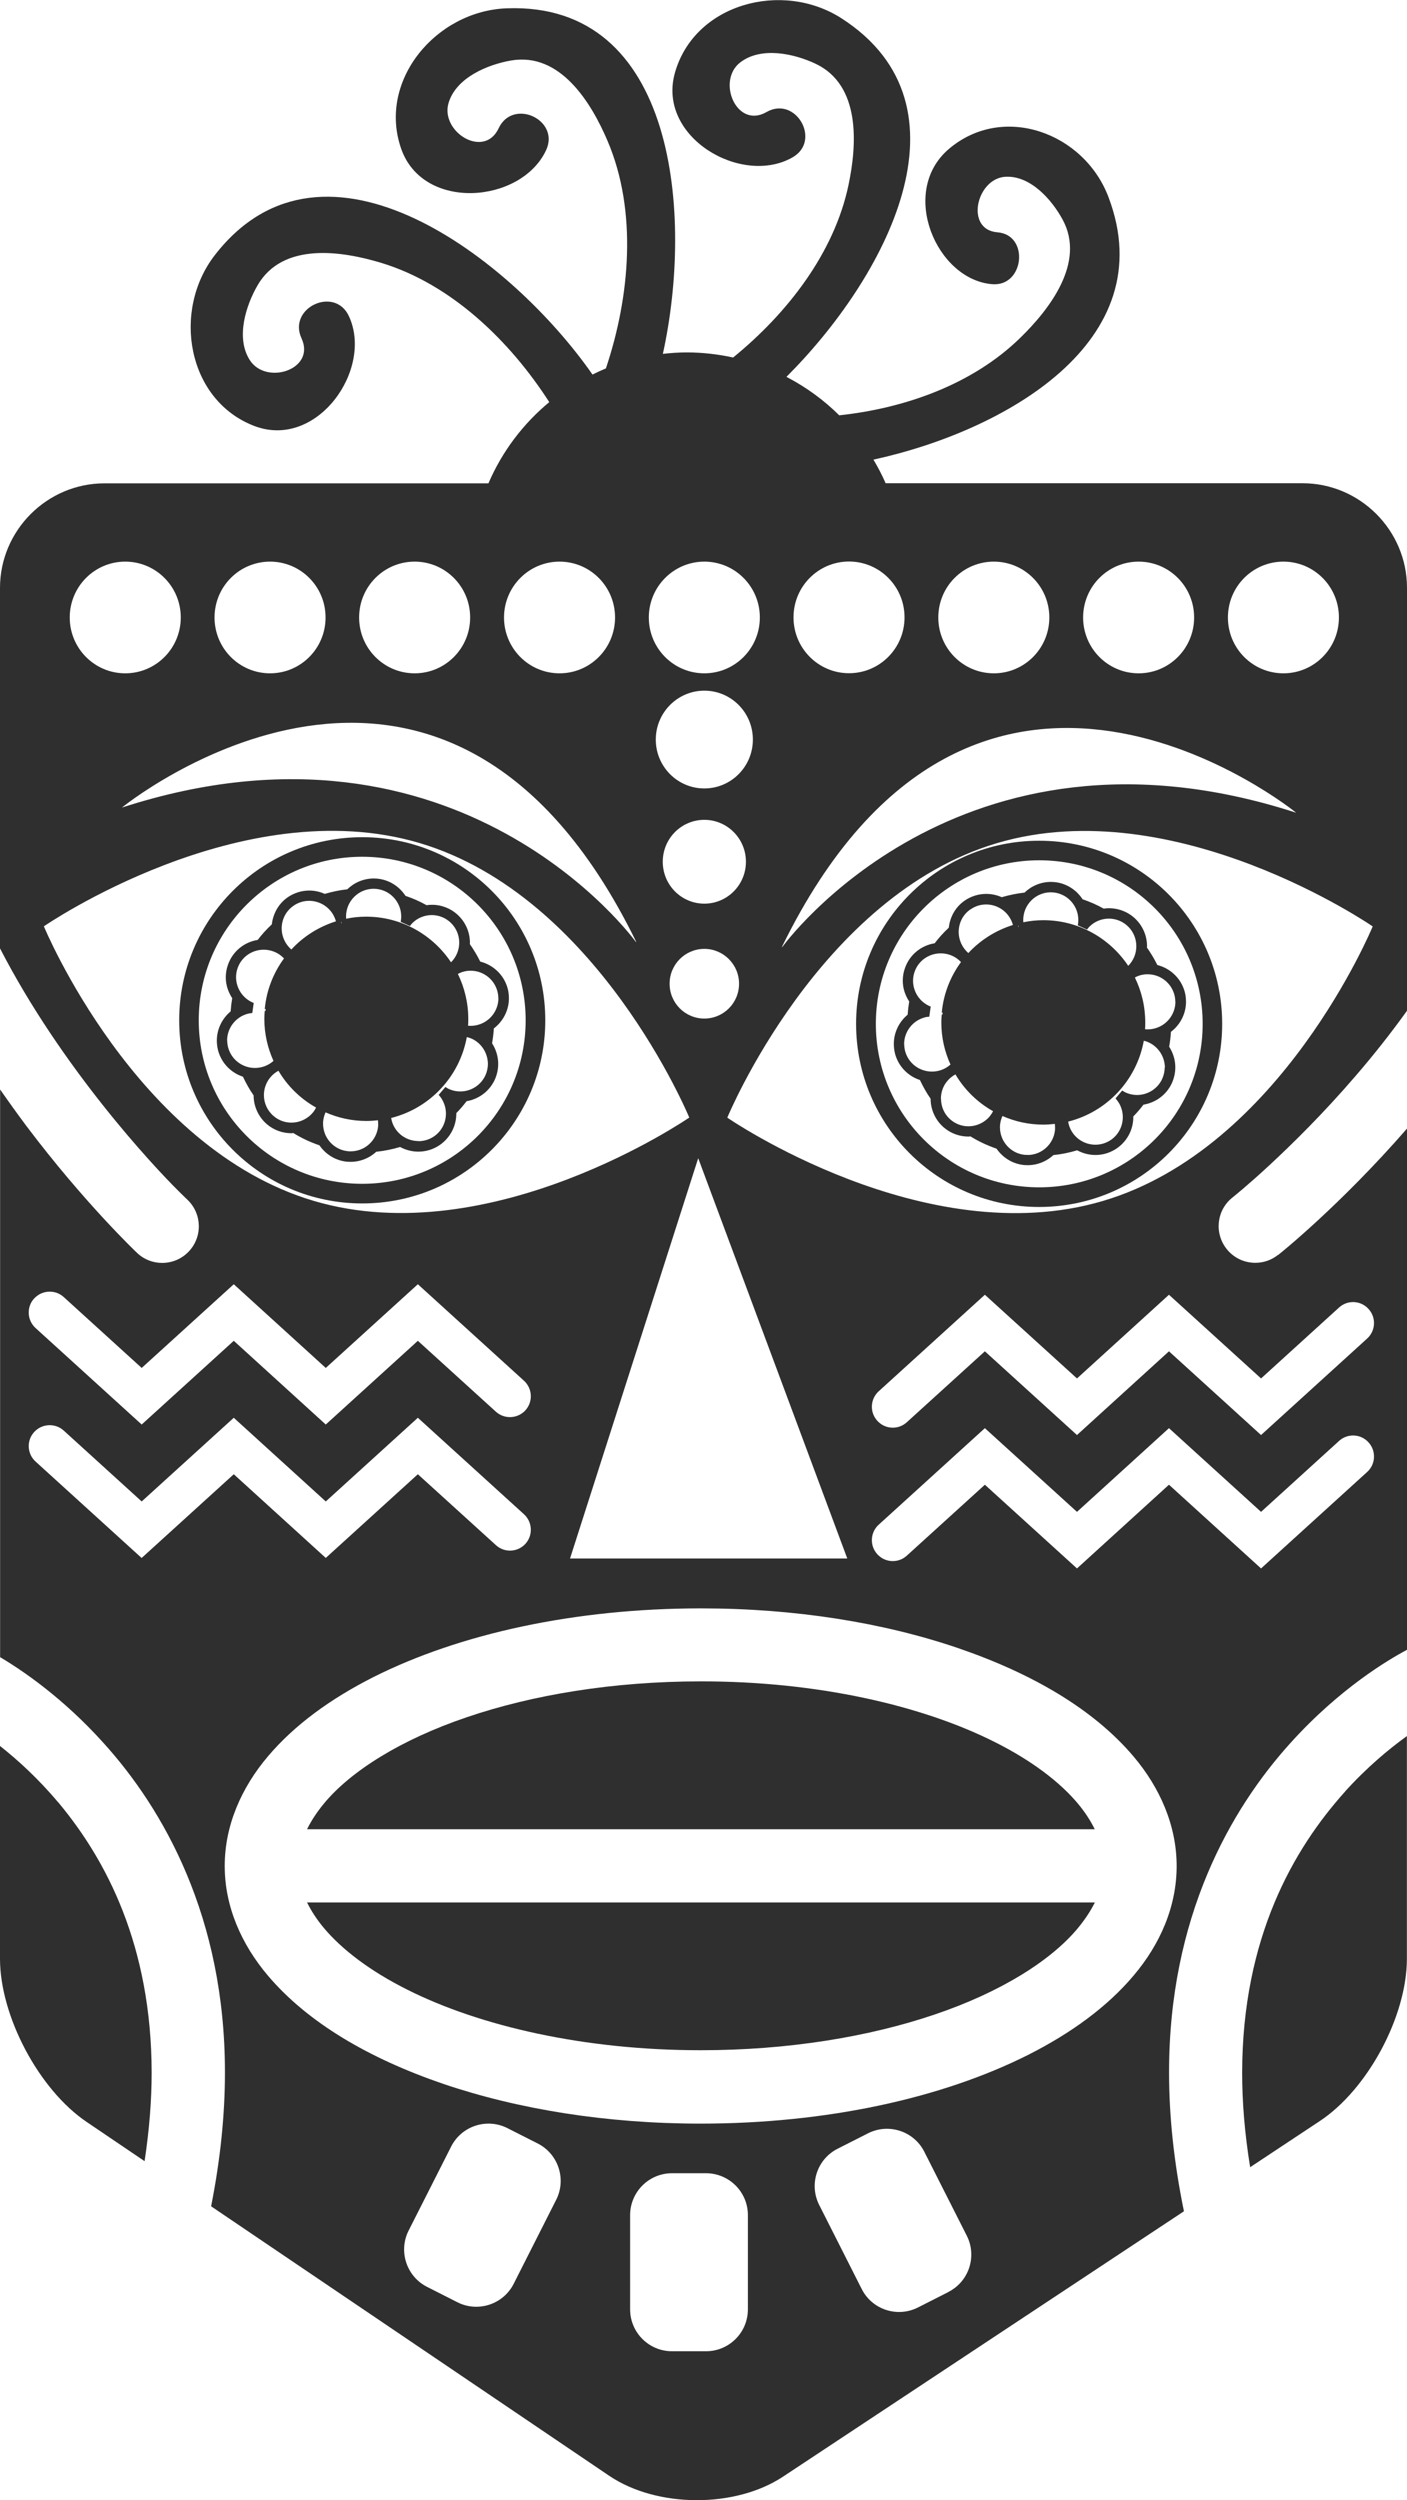
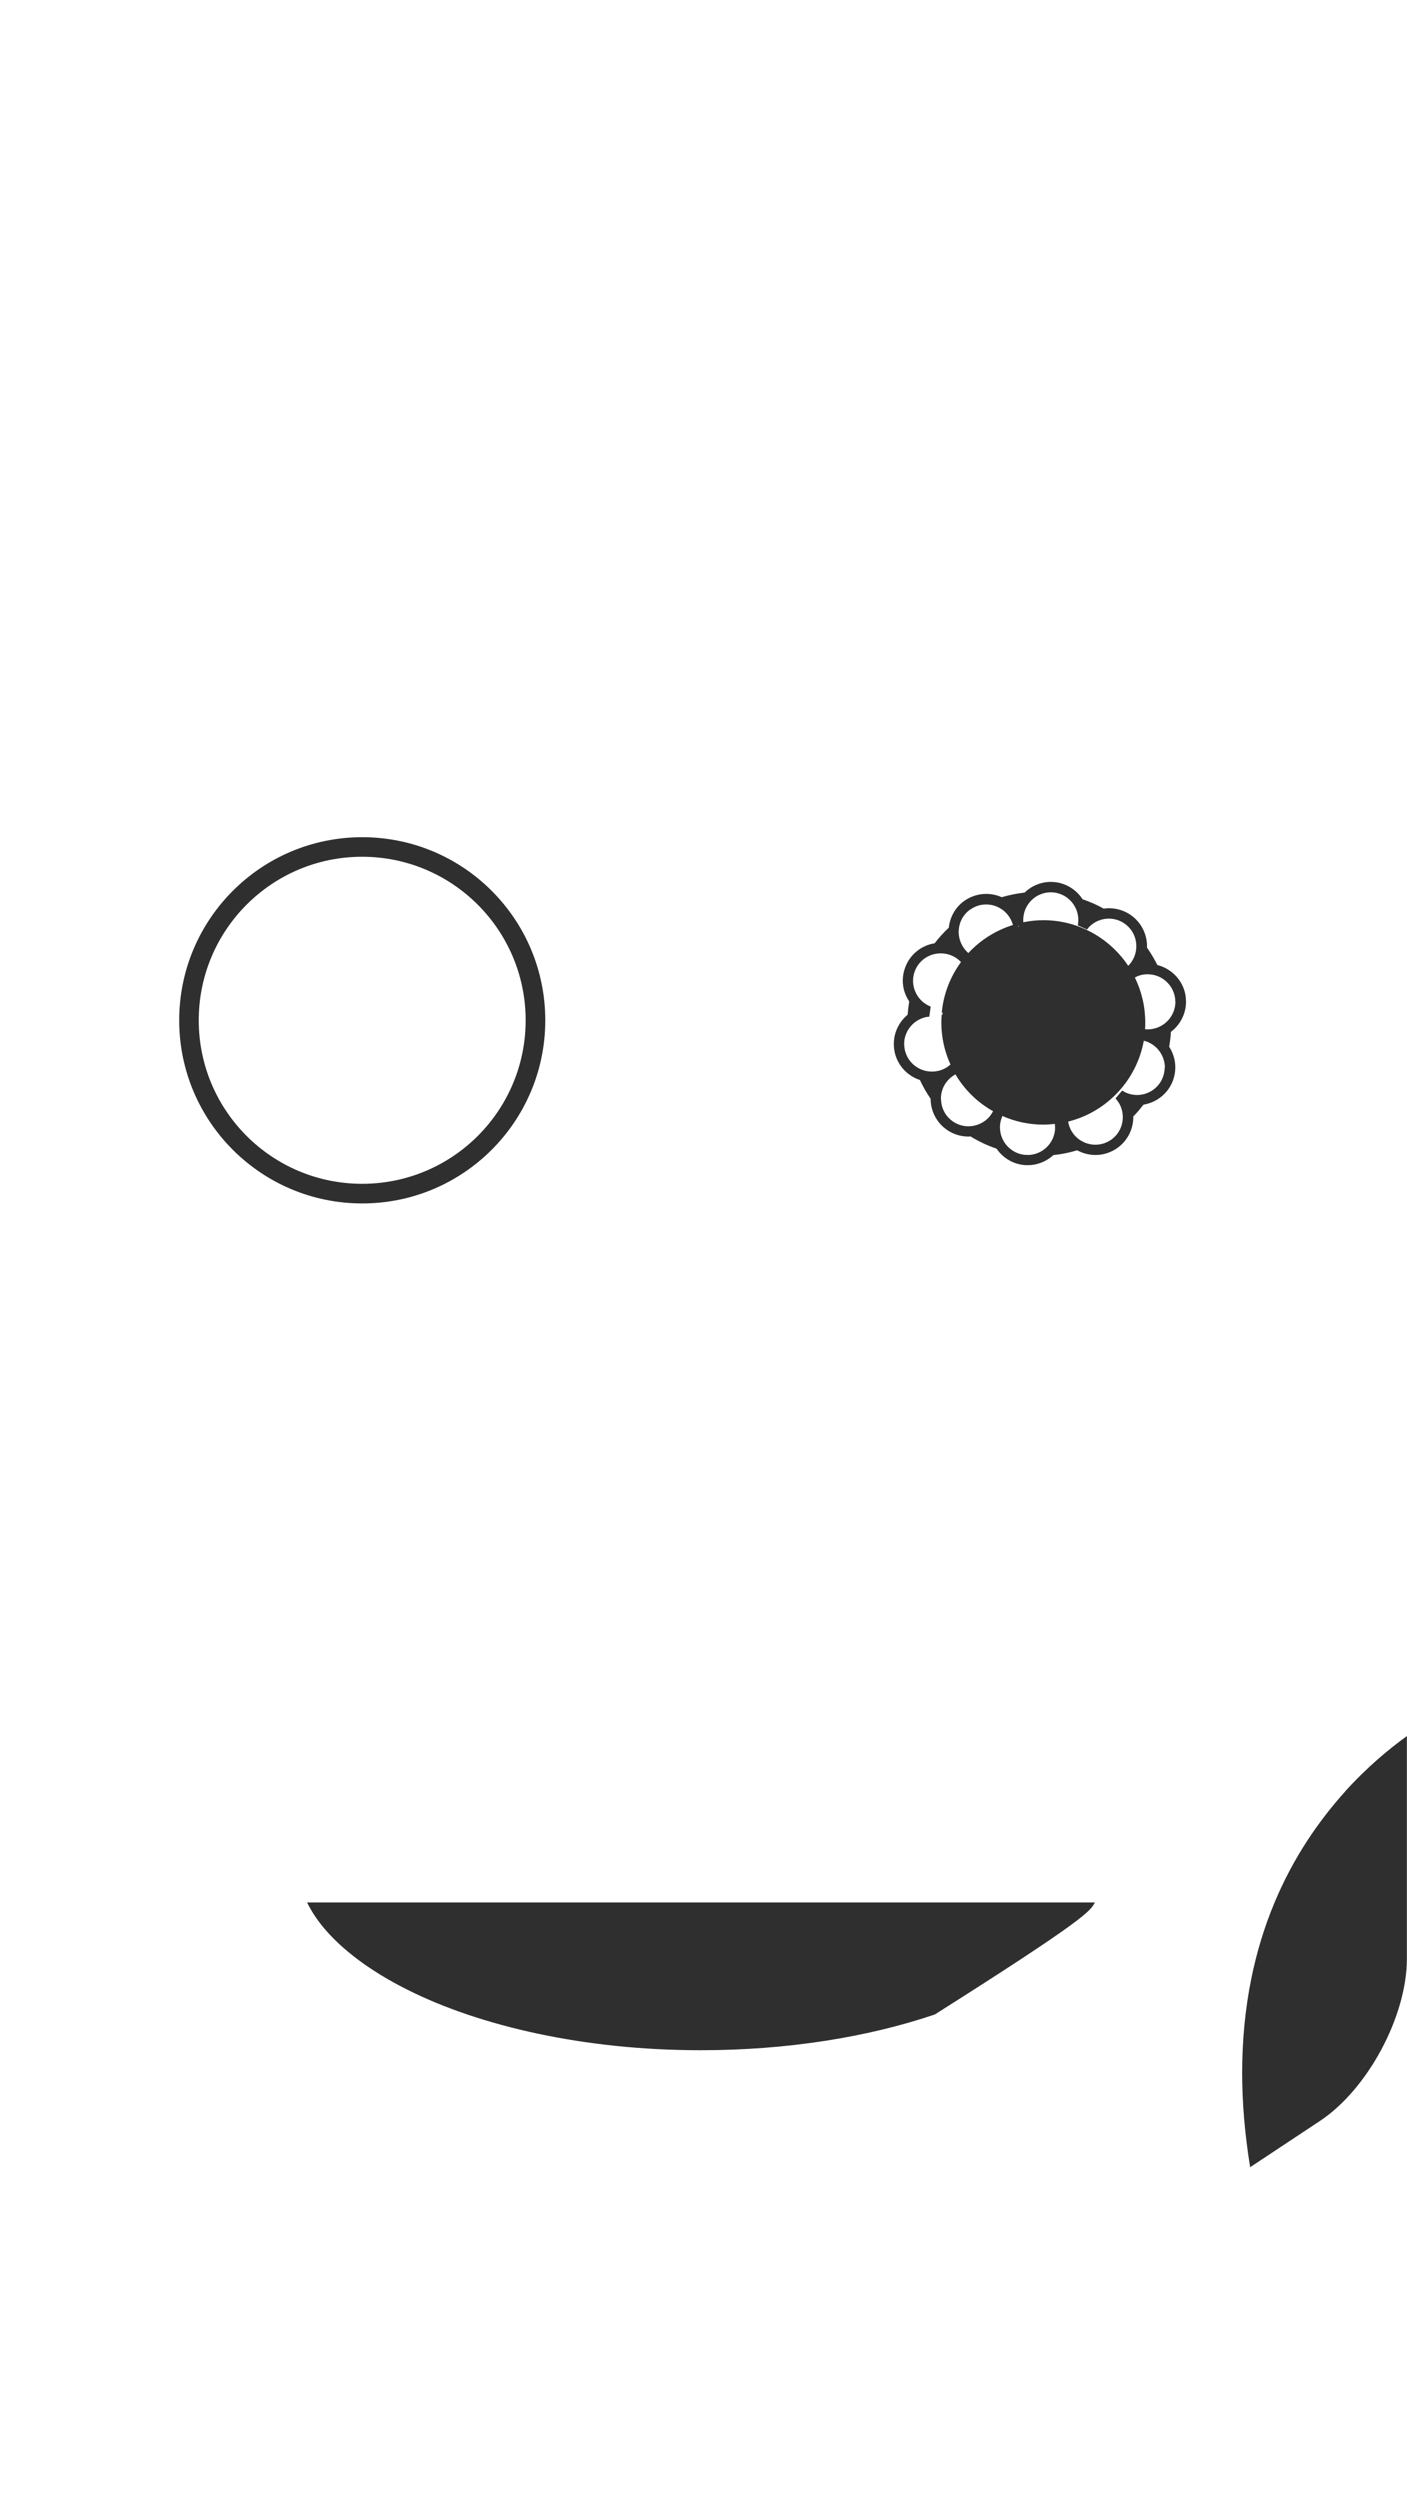
<svg xmlns="http://www.w3.org/2000/svg" width="67" height="119" viewBox="0 0 67 119" fill="none">
  <g clip-path="url(#clip0_50_2882)">
-     <path d="M60.862 59.725C60.541 59.983 60.159 60.106 59.778 60.106C59.264 60.106 58.759 59.884 58.412 59.448C57.813 58.696 57.932 57.597 58.689 56.998C58.689 56.998 58.843 56.874 59.155 56.612C59.462 56.35 59.912 55.959 60.456 55.454C61.545 54.444 63.03 52.984 64.56 51.202C65.376 50.257 66.208 49.212 67 48.109V27.979C67 25.237 64.758 23 62.02 23H42.172C42.004 22.609 41.806 22.238 41.593 21.877C47.785 20.53 55.403 16.279 52.784 9.379C51.621 6.306 47.755 4.9 45.181 7.093C42.791 9.132 44.597 13.324 47.255 13.527C48.78 13.646 49.027 11.176 47.498 11.057C45.939 10.938 46.488 8.498 47.874 8.414C49.067 8.345 50.087 9.503 50.601 10.453C51.71 12.492 49.973 14.73 48.577 16.086C46.3 18.308 43.068 19.436 39.964 19.768C39.227 19.036 38.38 18.422 37.45 17.937C42.142 13.255 46.572 5.063 40.078 0.876C37.252 -0.945 33.069 0.173 32.139 3.465C31.273 6.528 35.317 8.879 37.742 7.489C39.133 6.692 37.886 4.534 36.495 5.336C35.074 6.152 34.104 3.841 35.257 2.965C36.252 2.207 37.816 2.554 38.826 3.029C40.994 4.044 40.811 6.88 40.405 8.805C39.727 12.037 37.495 14.913 34.911 17.016C34.203 16.863 33.47 16.774 32.713 16.774C32.322 16.774 31.941 16.799 31.565 16.843C33.005 10.315 32.233 0.084 24.12 0.396C20.759 0.525 17.977 3.841 19.101 7.073C20.145 10.077 24.813 9.686 26.001 7.157C26.684 5.707 24.427 4.652 23.744 6.108C23.046 7.592 20.928 6.256 21.368 4.875C21.744 3.682 23.229 3.074 24.328 2.881C26.684 2.47 28.159 4.895 28.931 6.707C30.357 10.047 30 14.116 28.852 17.536C28.634 17.625 28.422 17.724 28.214 17.828C24.412 12.364 15.463 5.4 10.231 12.141C8.172 14.799 8.919 19.06 12.117 20.278C15.092 21.406 17.789 17.585 16.616 15.051C15.943 13.596 13.686 14.65 14.359 16.106C15.047 17.595 12.662 18.358 11.889 17.13C11.221 16.076 11.706 14.546 12.265 13.581C13.463 11.512 16.275 11.943 18.156 12.512C21.482 13.522 24.274 16.214 26.155 19.14C24.907 20.174 23.907 21.495 23.259 23.005H4.979C2.237 23.005 0 25.247 0 27.984V45.139C2.91 50.786 7.232 55.439 8.543 56.731C8.796 56.983 8.924 57.102 8.924 57.102C9.622 57.765 9.652 58.869 8.989 59.567C8.647 59.928 8.187 60.111 7.722 60.111C7.291 60.111 6.86 59.953 6.524 59.631C6.479 59.587 4.019 57.255 1.257 53.593C0.846 53.043 0.426 52.459 0.005 51.855V78.875C1.119 79.538 3.005 80.83 4.905 82.933C7.811 86.131 10.721 91.288 10.711 98.658C10.711 100.623 10.503 102.741 10.053 105.013L29.006 117.837C31.273 119.371 35 119.391 37.287 117.881L56.378 105.25C55.893 102.885 55.67 100.692 55.67 98.658C55.66 91.288 58.571 86.131 61.476 82.933C63.807 80.359 66.109 78.998 67.005 78.523V53.712C63.802 57.389 60.922 59.691 60.867 59.73L60.862 59.725ZM52.522 57.161C44.033 59.676 34.633 53.197 34.633 53.197C34.633 53.197 38.989 42.64 47.478 40.13C55.967 37.616 65.367 44.095 65.367 44.095C65.367 44.095 61.011 54.652 52.522 57.161ZM24.001 29.39C24.001 27.925 25.184 26.732 26.645 26.732C28.105 26.732 29.288 27.92 29.288 29.39C29.288 30.86 28.105 32.048 26.645 32.048C25.184 32.048 24.001 30.86 24.001 29.39ZM31.228 35.201C31.228 33.919 32.263 32.874 33.54 32.874C34.817 32.874 35.851 33.914 35.851 35.201C35.851 36.487 34.817 37.527 33.54 37.527C32.263 37.527 31.228 36.487 31.228 35.201ZM30.896 29.39C30.896 27.925 32.079 26.732 33.54 26.732C35 26.732 36.183 27.92 36.183 29.39C36.183 30.86 35 32.048 33.54 32.048C32.079 32.048 30.896 30.86 30.896 29.39ZM33.54 39.022C34.633 39.022 35.52 39.913 35.52 41.016C35.52 42.12 34.633 43.011 33.54 43.011C32.446 43.011 31.56 42.12 31.56 41.016C31.56 39.913 32.446 39.022 33.54 39.022ZM33.54 45.164C34.45 45.164 35.193 45.906 35.193 46.822C35.193 47.738 34.455 48.48 33.54 48.48C32.624 48.48 31.886 47.738 31.886 46.822C31.886 45.906 32.624 45.164 33.54 45.164ZM40.346 74.178H27.145L33.248 55.127L40.346 74.178ZM61.115 26.732C62.575 26.732 63.758 27.92 63.758 29.39C63.758 30.86 62.575 32.048 61.115 32.048C59.654 32.048 58.472 30.86 58.472 29.39C58.472 27.92 59.654 26.732 61.115 26.732ZM54.22 26.732C55.68 26.732 56.863 27.92 56.863 29.39C56.863 30.86 55.68 32.048 54.22 32.048C52.76 32.048 51.577 30.86 51.577 29.39C51.577 27.92 52.76 26.732 54.22 26.732ZM61.724 38.685C45.617 33.453 37.252 45.075 37.252 45.075H37.232C46.449 26.232 61.724 38.685 61.724 38.685ZM47.325 26.732C48.785 26.732 49.968 27.92 49.968 29.39C49.968 30.86 48.785 32.048 47.325 32.048C45.864 32.048 44.681 30.86 44.681 29.39C44.681 27.92 45.864 26.732 47.325 26.732ZM40.43 32.043C38.969 32.043 37.786 30.855 37.786 29.385C37.786 27.915 38.969 26.727 40.43 26.727C41.89 26.727 43.073 27.915 43.073 29.385C43.073 30.855 41.89 32.043 40.43 32.043ZM19.745 26.732C21.205 26.732 22.388 27.92 22.388 29.39C22.388 30.86 21.205 32.048 19.745 32.048C18.284 32.048 17.101 30.86 17.101 29.39C17.101 27.92 18.284 26.732 19.745 26.732ZM30.297 44.832H30.278C30.278 44.832 21.913 33.211 5.806 38.438C5.806 38.438 21.081 25.985 30.297 44.832ZM12.86 26.732C14.32 26.732 15.503 27.92 15.503 29.39C15.503 30.86 14.32 32.048 12.86 32.048C11.399 32.048 10.216 30.86 10.216 29.39C10.216 27.92 11.399 26.732 12.86 26.732ZM5.964 26.732C7.425 26.732 8.608 27.92 8.608 29.39C8.608 30.86 7.425 32.048 5.964 32.048C4.504 32.048 3.321 30.86 3.321 29.39C3.321 27.92 4.504 26.732 5.964 26.732ZM2.089 44.09C2.089 44.09 11.493 37.611 19.977 40.125C28.466 42.64 32.822 53.192 32.822 53.192C32.822 53.192 23.417 59.671 14.933 57.156C6.445 54.642 2.089 44.09 2.089 44.09ZM1.628 61.804C2 61.398 2.628 61.368 3.034 61.735L6.747 65.11L11.132 61.126L15.513 65.11L19.898 61.126L24.952 65.719C25.358 66.09 25.387 66.719 25.021 67.125C24.65 67.531 24.021 67.56 23.615 67.194L19.898 63.818L15.513 67.803L11.132 63.818L6.747 67.803L1.693 63.21C1.287 62.838 1.257 62.21 1.624 61.804H1.628ZM6.747 74.158L1.693 69.565C1.287 69.194 1.257 68.565 1.628 68.159C2 67.753 2.628 67.724 3.034 68.09L6.747 71.465L11.132 67.481L15.513 71.465L19.898 67.481L24.952 72.074C25.358 72.445 25.387 73.074 25.021 73.48C24.65 73.886 24.021 73.915 23.615 73.544L19.898 70.169L15.513 74.153L11.132 70.169L6.747 74.153V74.158ZM26.486 104.701L24.462 108.7C23.967 109.68 22.764 110.076 21.784 109.581L20.339 108.849C19.358 108.354 18.962 107.151 19.457 106.171L21.482 102.172C21.977 101.192 23.175 100.796 24.16 101.291L25.605 102.023C26.585 102.518 26.981 103.721 26.486 104.701ZM35.614 109.918C35.614 111.017 34.723 111.912 33.619 111.912H32C30.901 111.912 30.006 111.021 30.006 109.918V105.434C30.006 104.335 30.896 103.439 32 103.439H33.619C34.718 103.439 35.614 104.33 35.614 105.434V109.918ZM45.157 109.096L43.711 109.829C42.731 110.324 41.529 109.933 41.033 108.948L39.009 104.948C38.514 103.968 38.905 102.766 39.89 102.271L41.336 101.538C42.316 101.043 43.518 101.434 44.013 102.414L46.038 106.414C46.533 107.394 46.142 108.596 45.157 109.091V109.096ZM53.982 94.03C52.72 95.525 50.997 96.777 48.948 97.811C44.845 99.87 39.385 101.073 33.371 101.078C28.862 101.078 24.66 100.39 21.111 99.187C17.567 97.975 14.656 96.272 12.755 94.03C11.498 92.545 10.701 90.748 10.701 88.818C10.701 88.818 10.701 88.818 10.701 88.813C10.701 86.883 11.498 85.086 12.755 83.601C14.018 82.107 15.74 80.855 17.789 79.82C21.893 77.761 27.352 76.558 33.366 76.553C37.876 76.553 42.078 77.236 45.622 78.444C49.166 79.657 52.077 81.359 53.977 83.601C55.234 85.086 56.031 86.888 56.031 88.818C56.031 90.753 55.239 92.55 53.977 94.035L53.982 94.03ZM41.845 72.569L46.899 67.976L51.285 71.96L55.665 67.976L60.05 71.96L63.763 68.585C64.169 68.213 64.802 68.243 65.169 68.654C65.54 69.06 65.51 69.693 65.104 70.06L60.05 74.653L55.665 70.668L51.285 74.653L46.899 70.668L43.182 74.044C42.776 74.415 42.147 74.385 41.776 73.975C41.405 73.569 41.439 72.935 41.845 72.569ZM41.845 66.219L46.899 61.626L51.285 65.61L55.665 61.626L60.05 65.61L63.763 62.235C64.169 61.863 64.802 61.893 65.169 62.304C65.54 62.71 65.51 63.338 65.104 63.709L60.05 68.303L55.665 64.318L51.285 68.303L46.899 64.318L43.182 67.694C42.776 68.065 42.147 68.035 41.776 67.624C41.405 67.219 41.439 66.585 41.845 66.219Z" fill="#2F2F2F" />
-     <path d="M52.131 87.066C51.933 86.665 51.671 86.254 51.319 85.834C50.463 84.814 49.121 83.794 47.384 82.923C43.914 81.171 38.915 80.023 33.376 80.028H33.366C29.213 80.028 25.367 80.666 22.239 81.731C19.106 82.79 16.71 84.294 15.433 85.834C15.087 86.254 14.82 86.66 14.622 87.066H52.131Z" fill="#2F2F2F" />
-     <path d="M14.622 90.55C14.82 90.951 15.082 91.362 15.433 91.778C16.29 92.797 17.631 93.817 19.368 94.688C22.838 96.44 27.842 97.589 33.381 97.584C37.534 97.584 41.385 96.945 44.518 95.881C47.651 94.822 50.047 93.317 51.324 91.778C51.671 91.357 51.938 90.951 52.136 90.55H14.622Z" fill="#2F2F2F" />
+     <path d="M14.622 90.55C14.82 90.951 15.082 91.362 15.433 91.778C16.29 92.797 17.631 93.817 19.368 94.688C22.838 96.44 27.842 97.589 33.381 97.584C37.534 97.584 41.385 96.945 44.518 95.881C51.671 91.357 51.938 90.951 52.136 90.55H14.622Z" fill="#2F2F2F" />
    <path d="M64.055 85.269C61.605 87.992 59.16 92.209 59.15 98.653C59.15 100.044 59.269 101.543 59.531 103.152L62.842 100.959C65.129 99.45 66.995 95.97 66.995 93.228V82.631C66.144 83.245 65.099 84.111 64.05 85.269H64.055Z" fill="#2F2F2F" />
-     <path d="M2.777 85.794C1.826 84.661 0.851 83.775 0 83.102V93.228C0 95.97 1.856 99.464 4.128 100.999L6.885 102.865C7.113 101.36 7.222 99.954 7.222 98.648C7.212 92.605 5.064 88.526 2.777 85.789V85.794Z" fill="#2F2F2F" />
-     <path d="M40.766 48.732C40.766 53.548 44.667 57.448 49.483 57.448C54.299 57.448 58.199 53.548 58.199 48.732C58.199 43.917 54.294 40.016 49.483 40.016C44.672 40.016 40.766 43.922 40.766 48.732ZM57.269 48.732C57.269 53.033 53.784 56.513 49.488 56.513C45.191 56.513 41.707 53.029 41.707 48.732C41.707 44.436 45.191 40.947 49.488 40.947C53.784 40.947 57.269 44.431 57.269 48.732Z" fill="#2F2F2F" />
    <path d="M48.775 42.486C48.404 42.526 48.047 42.605 47.701 42.704C47.468 42.6 47.216 42.546 46.963 42.546C46.607 42.546 46.241 42.654 45.929 42.872C45.488 43.179 45.236 43.654 45.181 44.154C44.939 44.382 44.711 44.629 44.508 44.897C43.88 44.996 43.325 45.426 43.098 46.065C43.023 46.268 42.989 46.475 42.989 46.678C42.989 47.035 43.102 47.376 43.296 47.668C43.261 47.876 43.236 48.084 43.221 48.297C42.81 48.638 42.563 49.143 42.563 49.688C42.563 49.841 42.583 49.999 42.622 50.158C42.786 50.767 43.246 51.222 43.805 51.405C43.954 51.717 44.117 52.014 44.315 52.296C44.315 52.811 44.538 53.321 44.959 53.677C45.295 53.959 45.711 54.098 46.122 54.098C46.152 54.098 46.181 54.088 46.211 54.088C46.597 54.325 47.013 54.523 47.453 54.672C47.75 55.102 48.221 55.404 48.78 55.454C48.834 55.454 48.889 55.459 48.938 55.459C49.408 55.459 49.839 55.276 50.161 54.979C50.552 54.939 50.928 54.86 51.294 54.751C51.562 54.895 51.859 54.974 52.166 54.974C52.472 54.974 52.784 54.895 53.066 54.731C53.645 54.395 53.972 53.786 53.967 53.162C53.967 53.152 53.967 53.147 53.967 53.138C54.141 52.964 54.299 52.776 54.452 52.578C55.022 52.484 55.536 52.123 55.799 51.564C55.913 51.316 55.967 51.054 55.967 50.801C55.967 50.45 55.863 50.113 55.675 49.821C55.715 49.589 55.744 49.351 55.759 49.114C56.2 48.777 56.477 48.252 56.477 47.678C56.477 47.574 56.467 47.47 56.452 47.366C56.323 46.644 55.784 46.104 55.111 45.931C54.967 45.639 54.799 45.362 54.616 45.1C54.616 45.08 54.621 45.055 54.621 45.035C54.621 44.575 54.442 44.11 54.091 43.758C53.74 43.407 53.274 43.229 52.814 43.229C52.73 43.229 52.641 43.234 52.557 43.248C52.24 43.07 51.903 42.922 51.552 42.803C51.23 42.308 50.676 41.976 50.042 41.976C49.552 41.976 49.107 42.174 48.78 42.491L48.775 42.486ZM51.349 43.793C51.349 43.877 51.339 43.961 51.324 44.045L51.765 44.243C51.809 44.184 51.844 44.139 51.868 44.115C52.126 43.852 52.468 43.724 52.804 43.724C53.141 43.724 53.472 43.852 53.73 44.11C53.982 44.362 54.111 44.699 54.111 45.035C54.111 45.377 53.982 45.713 53.725 45.971C52.853 44.664 51.369 43.798 49.681 43.798C49.354 43.798 49.037 43.833 48.73 43.897C48.73 43.857 48.725 43.823 48.725 43.793C48.725 43.06 49.315 42.471 50.037 42.471C50.76 42.471 51.349 43.06 51.349 43.793ZM55.972 47.678C55.972 48.302 55.522 48.861 54.878 48.975C54.804 48.99 54.73 48.995 54.655 48.995C54.611 48.995 54.571 48.995 54.527 48.99C54.536 48.881 54.536 48.777 54.536 48.668C54.536 47.901 54.358 47.173 54.041 46.525C54.16 46.461 54.284 46.416 54.418 46.391C54.497 46.377 54.571 46.372 54.65 46.372C55.279 46.372 55.833 46.822 55.947 47.456C55.962 47.53 55.967 47.609 55.967 47.683L55.972 47.678ZM55.462 50.806C55.462 50.989 55.422 51.178 55.338 51.361C55.116 51.836 54.64 52.118 54.145 52.118C53.957 52.118 53.769 52.078 53.586 51.994C53.547 51.974 53.502 51.945 53.438 51.905L53.121 52.281C53.185 52.355 53.24 52.43 53.289 52.509C53.408 52.717 53.467 52.944 53.467 53.172C53.467 53.627 53.235 54.068 52.814 54.31C52.606 54.429 52.383 54.484 52.161 54.484C51.705 54.484 51.26 54.246 51.017 53.821C50.938 53.682 50.889 53.533 50.864 53.385C52.705 52.925 54.126 51.42 54.467 49.534C54.546 49.554 54.626 49.579 54.705 49.618C55.185 49.841 55.467 50.321 55.472 50.816L55.462 50.806ZM48.933 54.969C48.894 54.969 48.854 54.969 48.815 54.969C48.132 54.909 47.617 54.33 47.617 53.657C47.617 53.618 47.617 53.578 47.622 53.538C47.636 53.39 47.676 53.251 47.736 53.118C48.33 53.38 48.988 53.529 49.681 53.529C49.869 53.529 50.052 53.514 50.23 53.494C50.235 53.548 50.24 53.603 50.24 53.657C50.24 53.692 50.24 53.731 50.24 53.766C50.181 54.454 49.606 54.974 48.933 54.974V54.969ZM44.805 52.296C44.805 51.994 44.904 51.692 45.117 51.445C45.226 51.316 45.355 51.212 45.498 51.138C45.929 51.87 46.547 52.474 47.29 52.89C47.245 52.974 47.196 53.053 47.132 53.133C46.869 53.444 46.493 53.608 46.117 53.608C45.82 53.608 45.523 53.509 45.276 53.301C44.964 53.038 44.81 52.672 44.81 52.296H44.805ZM43.053 49.698C43.053 49.118 43.444 48.584 44.033 48.426C44.097 48.406 44.172 48.396 44.251 48.391L44.32 47.911C43.8 47.708 43.479 47.208 43.479 46.683C43.479 46.535 43.503 46.386 43.558 46.238C43.751 45.703 44.256 45.377 44.795 45.377C44.949 45.377 45.097 45.401 45.251 45.456C45.454 45.53 45.622 45.644 45.761 45.792C45.256 46.48 44.929 47.302 44.845 48.198H44.889C44.889 48.198 44.889 48.223 44.884 48.233C44.884 48.247 44.884 48.267 44.884 48.287H44.845C44.835 48.401 44.825 48.529 44.825 48.663C44.825 49.381 44.983 50.059 45.261 50.668C45.112 50.801 44.929 50.905 44.721 50.96C44.607 50.989 44.488 51.004 44.375 51.004C43.791 51.004 43.261 50.618 43.102 50.034C43.073 49.92 43.058 49.806 43.058 49.693L43.053 49.698ZM46.211 43.288C46.439 43.125 46.701 43.05 46.958 43.05C47.374 43.05 47.785 43.248 48.042 43.615C48.132 43.743 48.196 43.882 48.235 44.026C47.414 44.283 46.681 44.748 46.112 45.362C46.033 45.293 45.959 45.213 45.894 45.119C45.731 44.887 45.652 44.624 45.652 44.357C45.652 43.941 45.845 43.535 46.211 43.283V43.288ZM48.493 44.12L48.478 44.055H48.493L48.508 44.12H48.493Z" fill="#2F2F2F" />
    <path d="M25.966 48.564C25.966 43.748 22.066 39.848 17.25 39.848C12.434 39.848 8.533 43.753 8.533 48.564C8.533 53.375 12.434 57.28 17.25 57.28C22.066 57.28 25.966 53.375 25.966 48.564ZM9.464 48.564C9.464 44.263 12.949 40.779 17.245 40.779C21.541 40.779 25.031 44.263 25.031 48.564C25.031 52.865 21.546 56.345 17.245 56.345C12.944 56.345 9.464 52.86 9.464 48.564Z" fill="#2F2F2F" />
-     <path d="M22.21 52.415C22.779 52.321 23.294 51.959 23.556 51.4C23.67 51.153 23.724 50.89 23.724 50.638C23.724 50.287 23.62 49.95 23.432 49.658C23.472 49.425 23.502 49.188 23.516 48.95C23.957 48.614 24.234 48.089 24.234 47.515C24.234 47.411 24.224 47.307 24.209 47.203C24.081 46.48 23.541 45.941 22.868 45.768C22.724 45.476 22.556 45.199 22.373 44.936C22.373 44.916 22.378 44.892 22.378 44.872C22.378 44.412 22.2 43.946 21.848 43.595C21.497 43.243 21.032 43.065 20.571 43.065C20.482 43.065 20.398 43.07 20.314 43.085C19.997 42.907 19.66 42.758 19.309 42.64C18.987 42.145 18.433 41.813 17.799 41.813C17.309 41.813 16.864 42.011 16.537 42.328C16.166 42.367 15.809 42.447 15.463 42.546C15.23 42.442 14.978 42.387 14.726 42.387C14.369 42.387 14.008 42.496 13.691 42.714C13.251 43.026 13.003 43.496 12.944 43.996C12.701 44.224 12.473 44.471 12.271 44.738C11.642 44.837 11.088 45.268 10.86 45.906C10.786 46.109 10.751 46.317 10.751 46.52C10.751 46.876 10.865 47.218 11.058 47.51C11.023 47.718 10.998 47.926 10.983 48.139C10.573 48.48 10.325 48.99 10.325 49.529C10.325 49.683 10.345 49.841 10.385 49.999C10.548 50.608 11.008 51.064 11.568 51.247C11.716 51.559 11.879 51.856 12.077 52.138C12.077 52.652 12.3 53.162 12.721 53.519C13.057 53.801 13.473 53.939 13.879 53.939C13.909 53.939 13.938 53.929 13.968 53.929C14.354 54.167 14.77 54.365 15.211 54.513C15.508 54.944 15.978 55.246 16.537 55.295C16.592 55.295 16.646 55.3 16.695 55.3C17.166 55.3 17.596 55.117 17.918 54.82C18.309 54.781 18.685 54.702 19.052 54.593C19.319 54.736 19.616 54.815 19.923 54.815C20.23 54.815 20.541 54.736 20.824 54.573C21.403 54.236 21.73 53.627 21.73 53.004C21.73 52.994 21.73 52.989 21.73 52.979C21.903 52.806 22.061 52.618 22.215 52.42L22.21 52.415ZM19.923 54.31C19.467 54.31 19.022 54.073 18.779 53.647C18.7 53.509 18.651 53.36 18.626 53.212C20.467 52.751 21.888 51.247 22.229 49.361C22.309 49.381 22.388 49.406 22.467 49.44C22.947 49.663 23.229 50.143 23.234 50.638C23.234 50.821 23.195 51.009 23.11 51.192C22.888 51.667 22.413 51.95 21.918 51.95C21.729 51.95 21.541 51.91 21.358 51.826C21.319 51.806 21.274 51.776 21.21 51.737L20.888 52.113C20.952 52.182 21.012 52.261 21.056 52.341C21.175 52.548 21.235 52.776 21.235 53.004C21.235 53.459 21.002 53.9 20.581 54.142C20.373 54.261 20.151 54.316 19.928 54.316L19.923 54.31ZM16.695 54.8C16.656 54.8 16.616 54.8 16.582 54.796C15.899 54.736 15.384 54.162 15.384 53.484C15.384 53.444 15.384 53.405 15.389 53.365C15.404 53.217 15.443 53.078 15.503 52.944C16.097 53.207 16.755 53.355 17.448 53.355C17.636 53.355 17.819 53.34 17.997 53.321C18.002 53.375 18.007 53.429 18.007 53.484C18.007 53.519 18.007 53.558 18.007 53.593C17.948 54.281 17.374 54.8 16.701 54.8H16.695ZM12.567 52.123C12.567 51.821 12.671 51.519 12.879 51.272C12.988 51.143 13.117 51.039 13.26 50.965C13.691 51.697 14.31 52.301 15.052 52.717C15.008 52.801 14.958 52.885 14.894 52.959C14.632 53.271 14.255 53.434 13.879 53.434C13.582 53.434 13.285 53.336 13.038 53.128C12.726 52.865 12.567 52.499 12.567 52.123ZM10.815 49.524C10.815 48.945 11.206 48.411 11.795 48.252C11.86 48.233 11.934 48.223 12.013 48.218L12.082 47.738C11.563 47.535 11.241 47.035 11.241 46.51C11.241 46.362 11.266 46.213 11.32 46.065C11.513 45.53 12.018 45.203 12.557 45.203C12.706 45.203 12.86 45.228 13.013 45.283C13.216 45.357 13.384 45.471 13.523 45.619C13.018 46.307 12.691 47.129 12.607 48.025H12.652C12.652 48.025 12.652 48.049 12.647 48.059C12.647 48.079 12.647 48.094 12.647 48.114H12.607C12.597 48.228 12.587 48.356 12.587 48.49C12.587 49.208 12.746 49.886 13.023 50.495C12.874 50.628 12.691 50.732 12.483 50.786C12.369 50.816 12.251 50.831 12.137 50.831C11.553 50.831 11.023 50.445 10.865 49.861C10.835 49.747 10.82 49.633 10.82 49.519L10.815 49.524ZM13.973 43.115C14.201 42.952 14.463 42.877 14.721 42.877C15.136 42.877 15.547 43.075 15.805 43.441C15.894 43.57 15.958 43.709 15.998 43.852C15.176 44.11 14.443 44.575 13.874 45.194C13.795 45.124 13.721 45.045 13.656 44.951C13.493 44.718 13.414 44.456 13.414 44.189C13.414 43.773 13.607 43.367 13.973 43.115ZM17.794 42.303C18.517 42.303 19.106 42.892 19.106 43.625C19.106 43.709 19.096 43.793 19.081 43.877L19.522 44.075C19.566 44.016 19.601 43.971 19.626 43.946C19.883 43.684 20.225 43.555 20.561 43.555C20.898 43.555 21.23 43.684 21.487 43.941C21.739 44.194 21.868 44.53 21.868 44.867C21.868 45.203 21.739 45.545 21.477 45.802C20.606 44.496 19.121 43.63 17.433 43.63C17.106 43.63 16.79 43.664 16.483 43.729C16.483 43.689 16.478 43.654 16.478 43.625C16.478 42.897 17.067 42.303 17.789 42.303H17.794ZM23.734 47.51C23.734 48.134 23.284 48.693 22.64 48.807C22.566 48.822 22.492 48.827 22.418 48.827C22.373 48.827 22.333 48.827 22.289 48.822C22.299 48.713 22.299 48.609 22.299 48.5C22.299 47.733 22.12 47.005 21.804 46.357C21.922 46.292 22.046 46.248 22.18 46.223C22.259 46.208 22.333 46.203 22.413 46.203C23.041 46.203 23.596 46.654 23.709 47.287C23.724 47.361 23.729 47.441 23.729 47.515L23.734 47.51ZM16.255 43.946L16.24 43.882H16.255L16.27 43.946H16.255Z" fill="#2F2F2F" />
  </g>
  <defs>
    <clipPath id="clip0_50_2882">
      <rect width="67" height="119" fill="white" />
    </clipPath>
  </defs>
</svg>